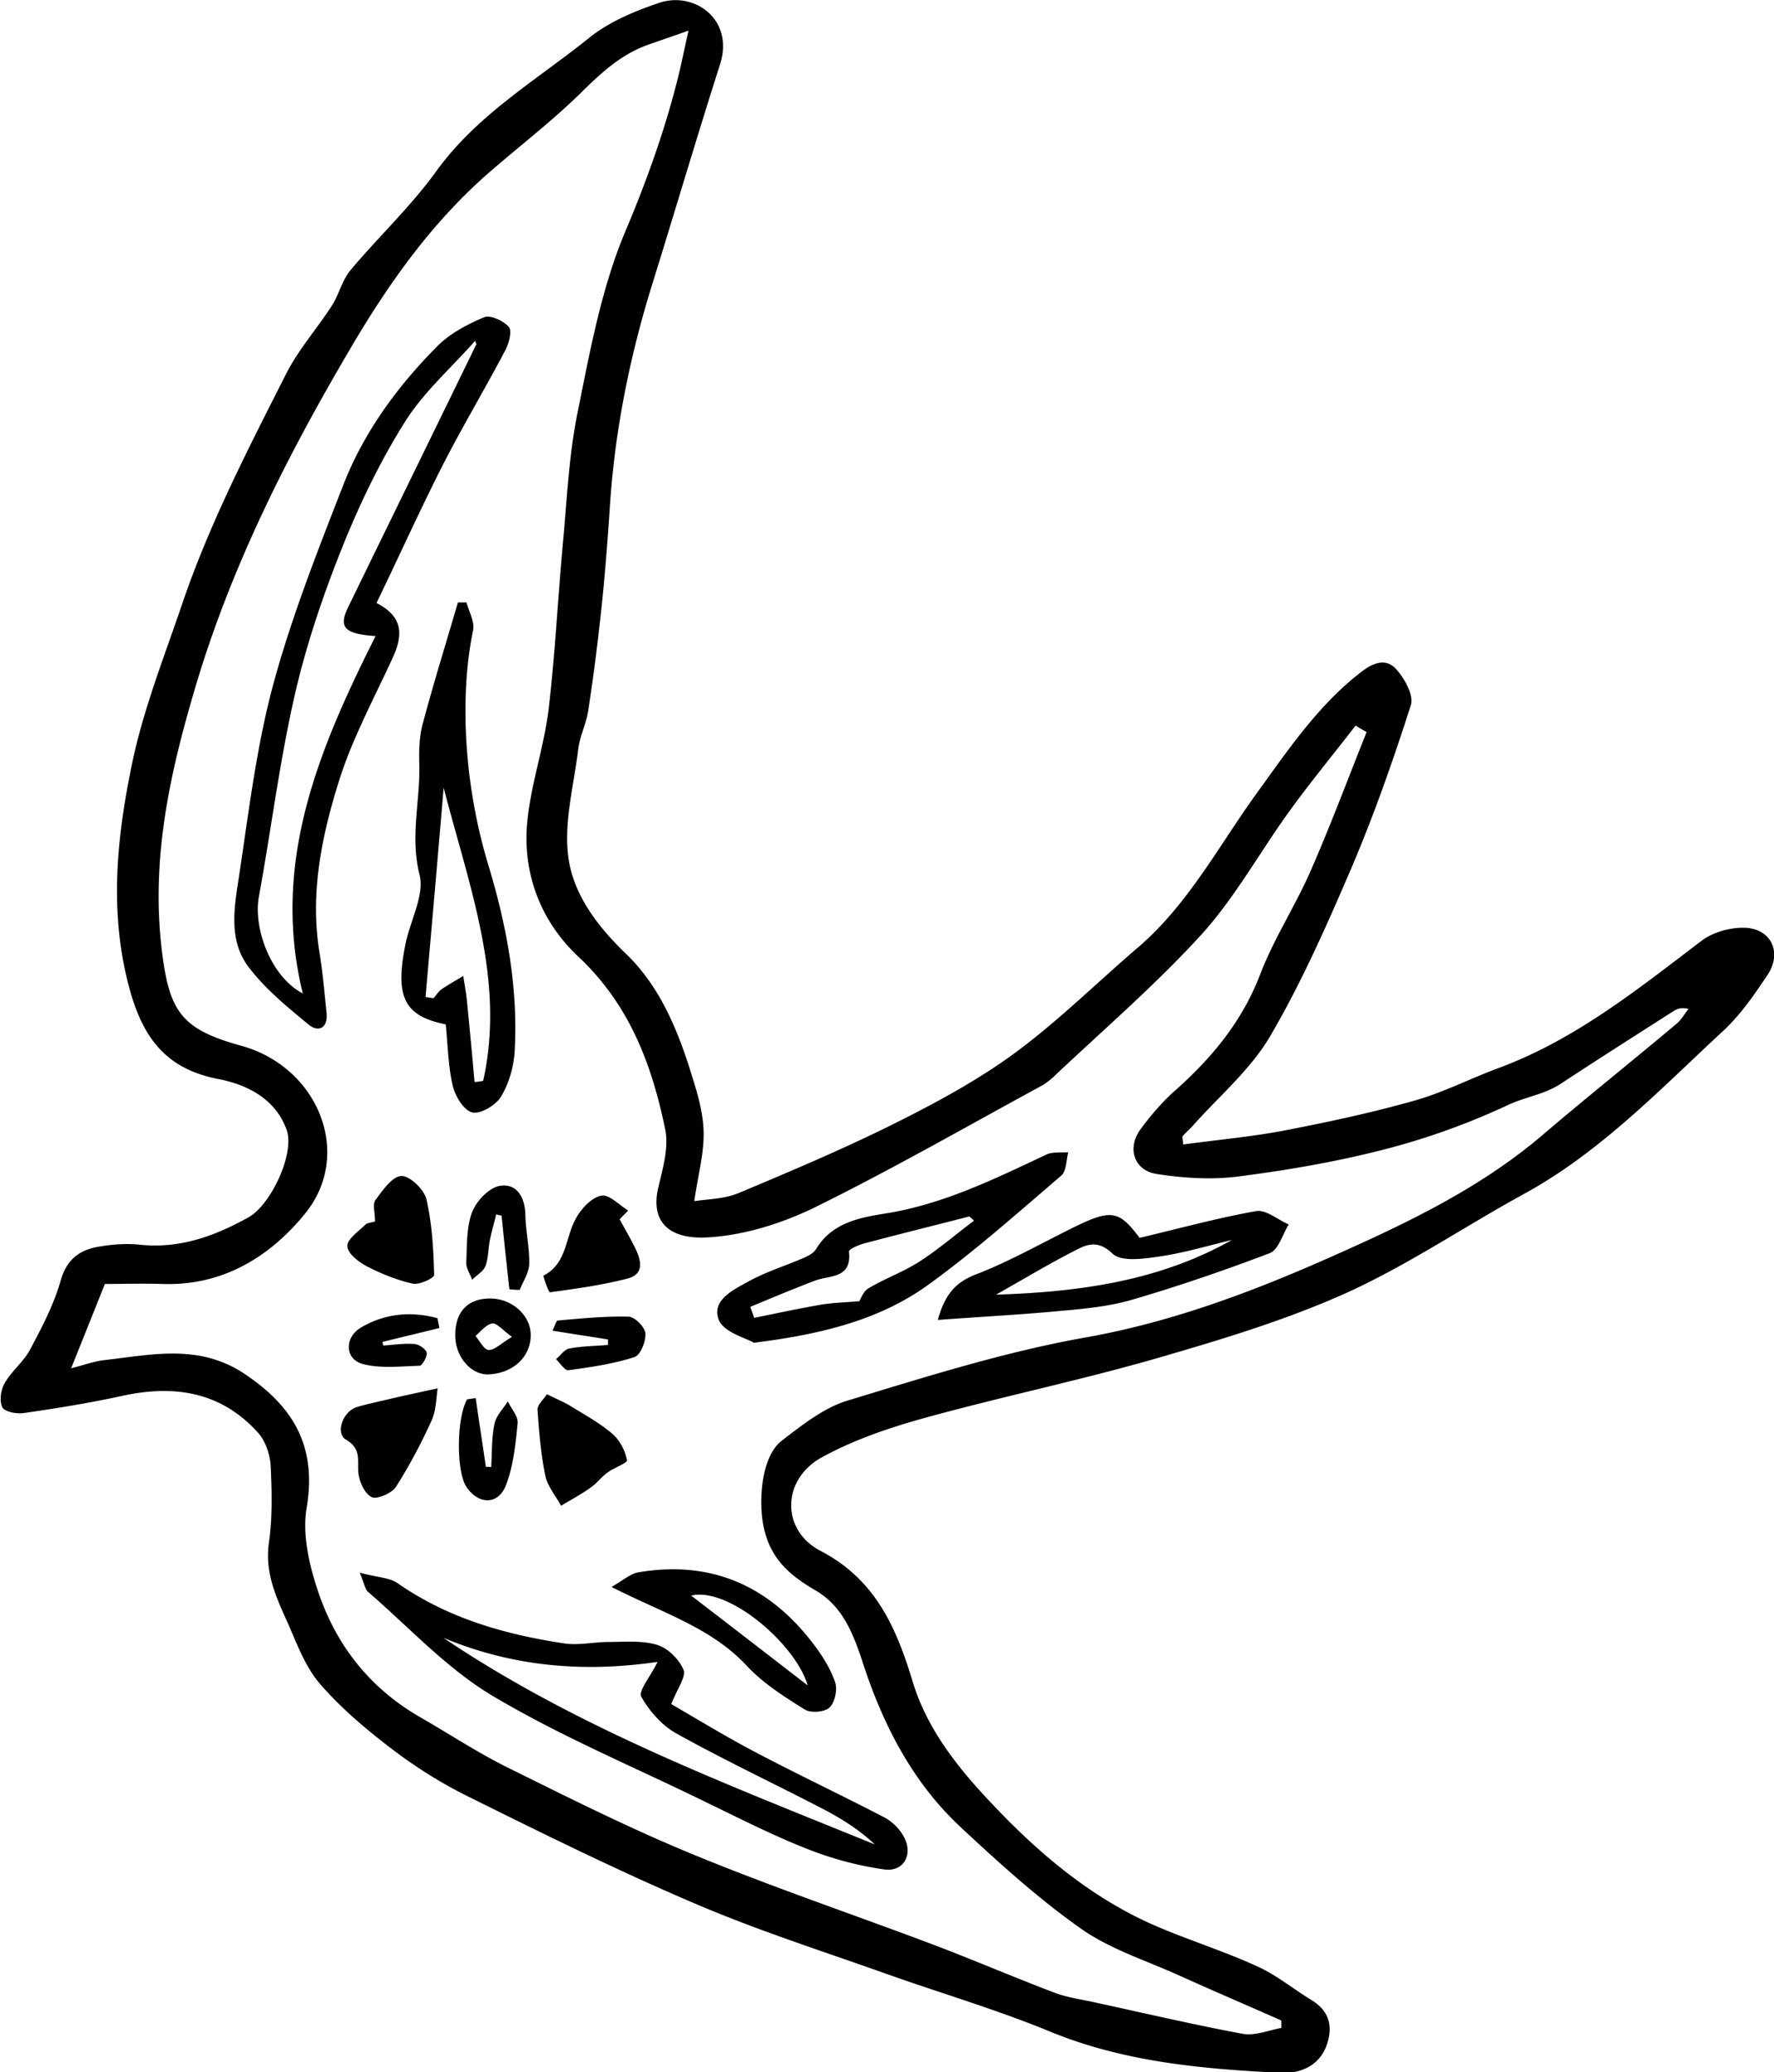
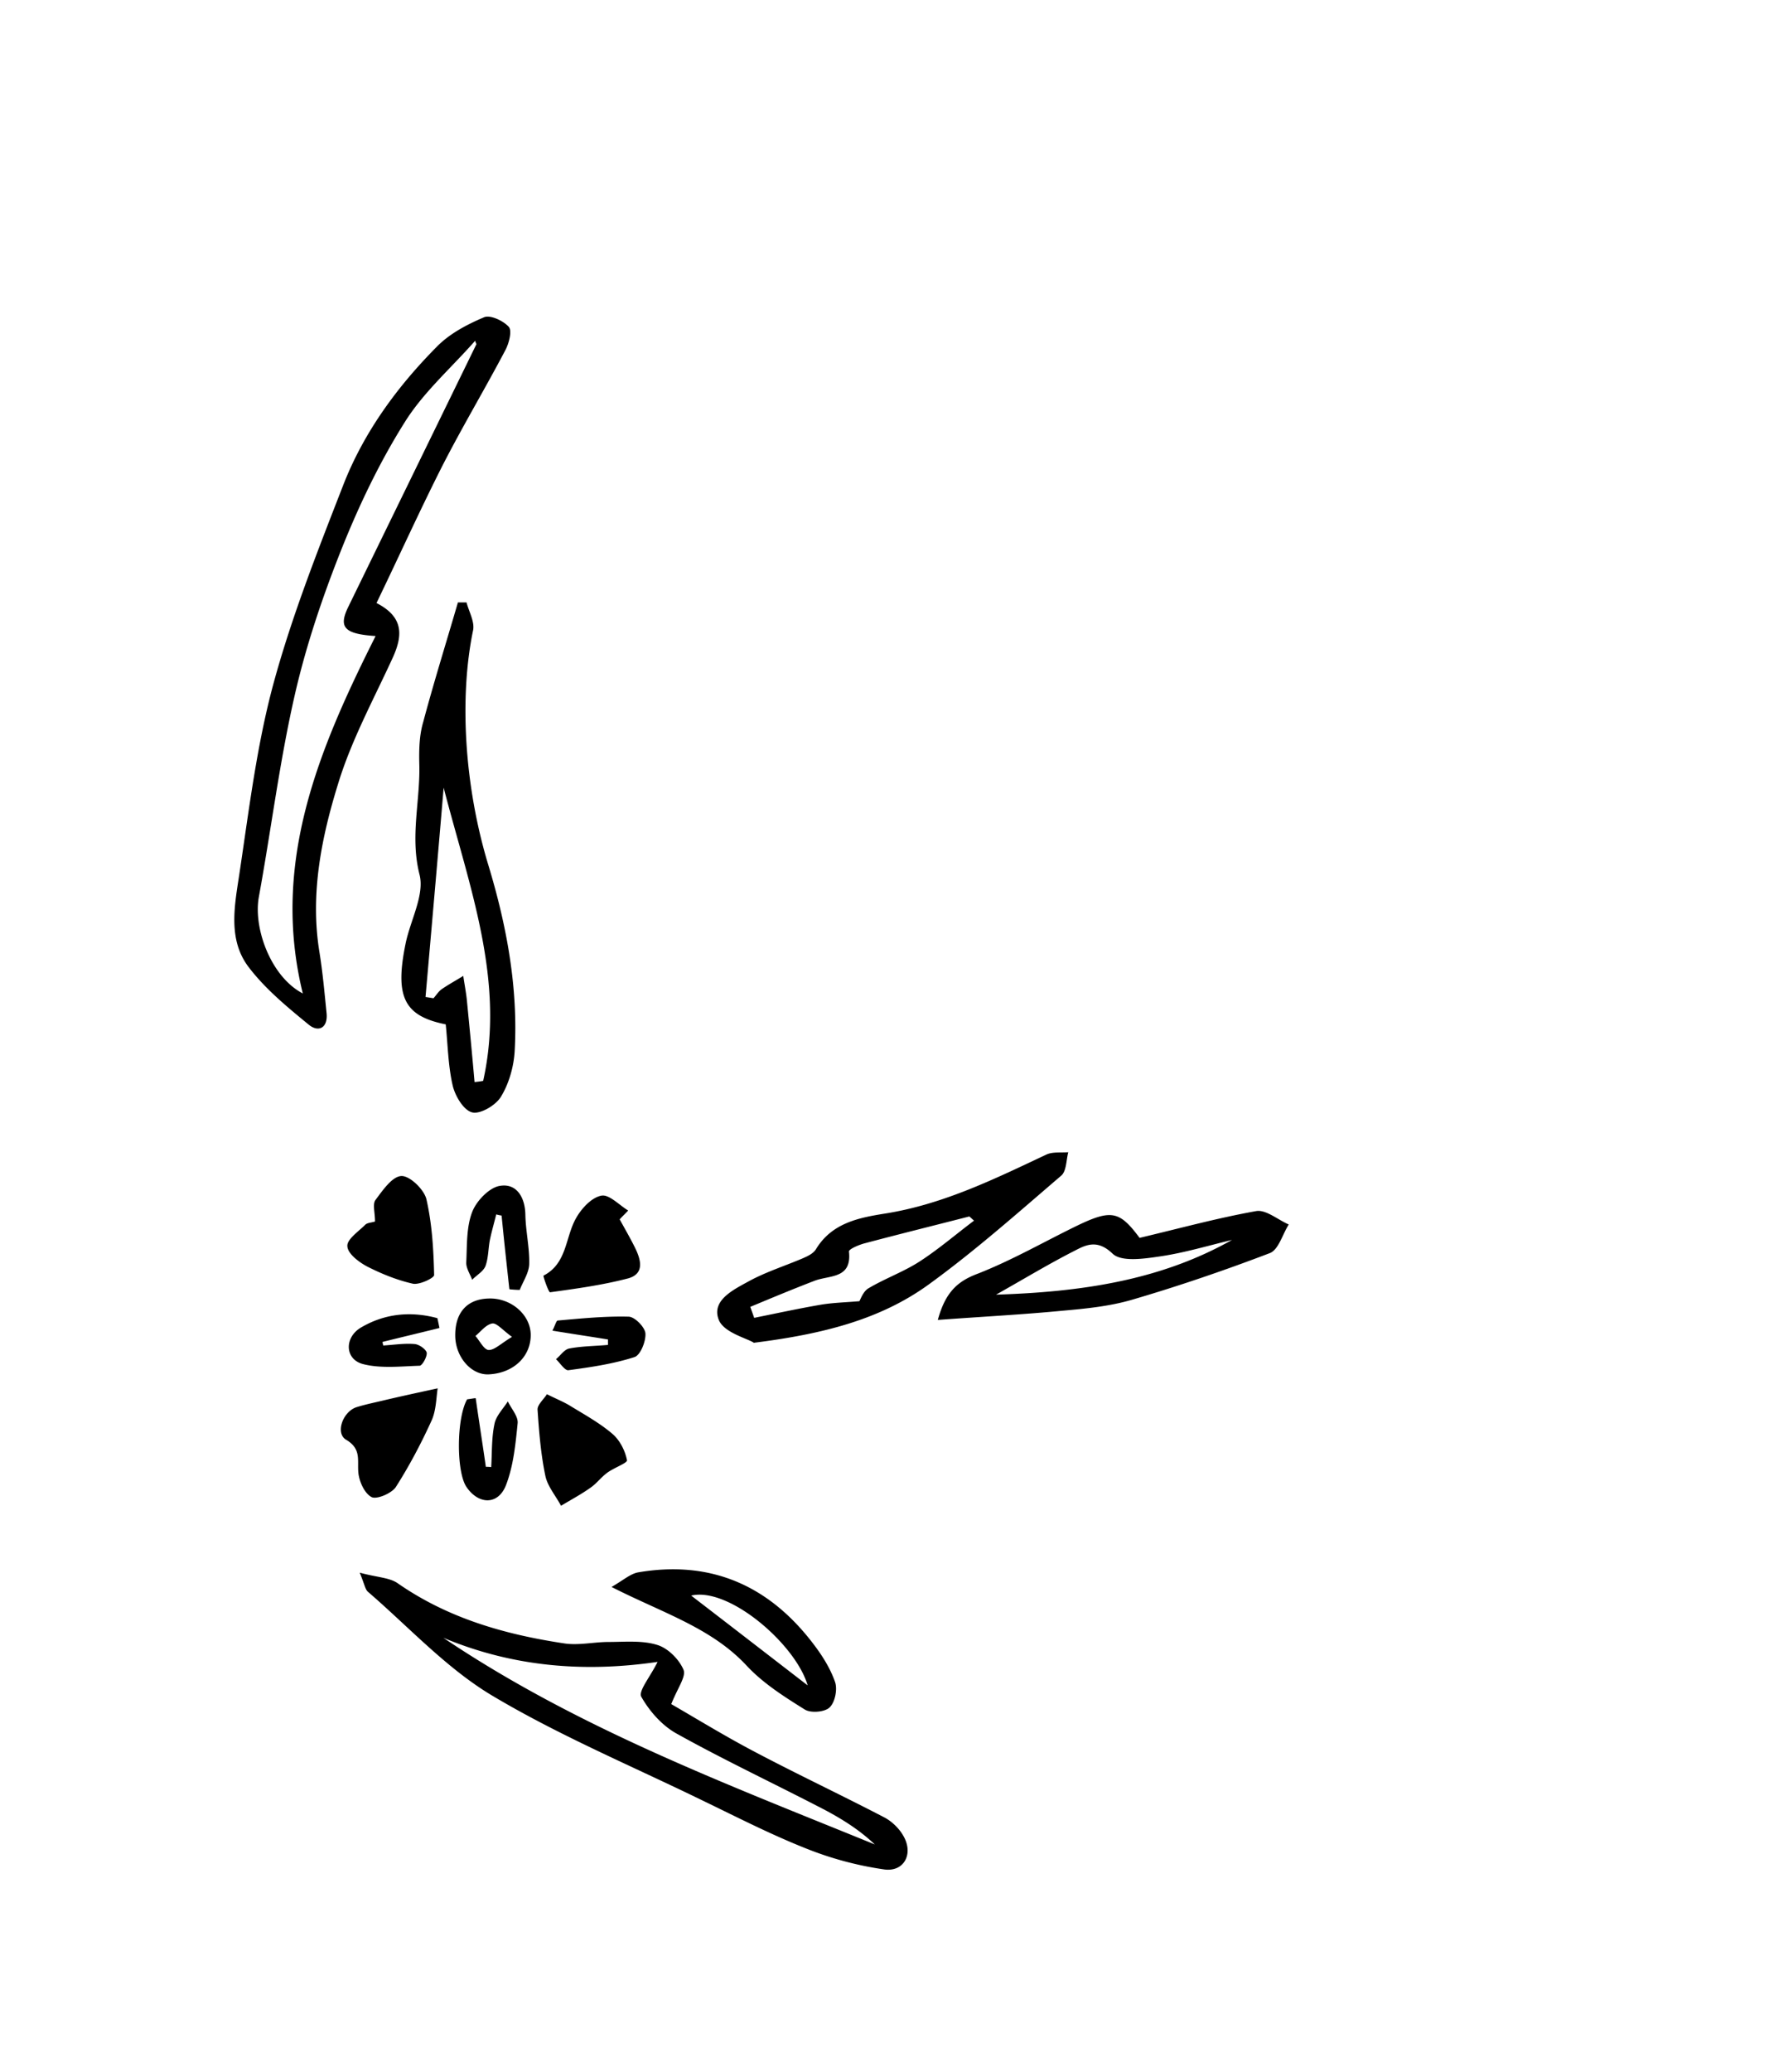
<svg xmlns="http://www.w3.org/2000/svg" viewBox="0 0 59.7 69.69">
  <g data-name="Layer_1">
-     <path d="M23.33 40.4c.43-.07 1.01-.07 1.51-.27 1.79-.75 3.59-1.51 5.33-2.38 1.38-.69 2.76-1.44 4-2.35 1.45-1.07 2.75-2.36 4.13-3.54 1.69-1.45 2.71-3.41 3.99-5.18 1.06-1.46 2.07-2.97 3.53-4.09.43-.33.84-.45 1.17-.08.28.31.59.87.49 1.2-.58 1.81-1.21 3.61-1.95 5.36-.84 1.96-1.7 3.92-2.77 5.75-.66 1.14-1.73 2.04-2.62 3.04-.11.12-.24.23-.34.35-.02.03 0 .1.02.28 1.15-.16 2.32-.26 3.45-.48 1.45-.28 2.89-.59 4.31-.99.97-.27 1.88-.74 2.82-1.09 2.59-.95 4.7-2.65 6.86-4.29.38-.29.96-.45 1.44-.44.9.02 1.29.83.78 1.59-.44.66-.9 1.33-1.48 1.87-2.12 1.96-4.13 4.08-6.71 5.49-2.01 1.1-3.92 2.4-6 3.34-2.03.91-4.19 1.56-6.33 2.18-2.6.75-5.25 1.3-7.86 2.02-1.19.33-2.39.74-3.46 1.33-1.33.74-1.37 2.44-.02 3.14 1.84.96 2.54 2.57 3.09 4.38.49 1.63 1.55 2.94 2.69 4.14 1.57 1.66 3.32 3.14 5.45 4.07 1.13.49 2.32.86 3.44 1.37.65.29 1.22.76 1.84 1.14.63.38.74.93.5 1.56-.26.68-.91.92-1.52.89-2.65-.13-5.27-.36-7.78-1.39-1.77-.73-3.61-1.27-5.42-1.91-2.16-.77-4.36-1.47-6.47-2.37-2.61-1.11-5.16-2.37-7.7-3.63-.91-.45-1.78-1-2.59-1.62-.85-.65-1.68-1.35-2.38-2.16-.48-.55-.76-1.3-1.06-1.99-.39-.87-.81-1.72-.66-2.76.12-.84.1-1.71.06-2.56-.02-.39-.17-.85-.42-1.13-1.24-1.38-2.81-1.63-4.56-1.25-1.1.24-2.21.42-3.32.58-.24.04-.65-.04-.73-.19-.11-.22-.05-.6.08-.82.23-.4.63-.71.85-1.12.4-.75.8-1.51 1.03-2.32.2-.71.63-1.03 1.26-1.14.46-.08.94-.12 1.41-.07 1.34.14 2.52-.29 3.65-.92.76-.42 1.58-2.17 1.28-2.96-.37-1-1.27-1.49-2.28-1.69-1.69-.32-2.51-1.29-2.98-2.96-.72-2.57-.46-5.12.06-7.63.37-1.8 1.07-3.57 1.67-5.33.93-2.75 2.24-5.27 3.53-7.82.41-.8 1.03-1.5 1.52-2.26.25-.38.35-.87.64-1.21.94-1.12 2.03-2.14 2.88-3.32 1.38-1.91 3.37-3.06 5.15-4.49C20.5.73 21.35.38 22.17.1c1.19-.41 2.55.55 2.06 2.07-.79 2.47-1.52 4.95-2.29 7.42-.76 2.45-1.26 4.95-1.42 7.51-.08 1.18-.17 2.36-.3 3.54-.12 1.1-.26 2.2-.43 3.29-.07.43-.28.83-.33 1.26-.15 1.24-.51 2.53-.32 3.73.19 1.21.99 2.26 1.94 3.17 1.17 1.13 1.77 2.65 2.24 4.2.19.6.36 1.24.36 1.86 0 .69-.19 1.38-.32 2.27ZM2.34 46.03c.45-.11.81-.25 1.18-.29 1.6-.18 3.18-.56 4.72.47 1.67 1.12 2.42 2.46 2.08 4.5-.14.82.05 1.76.31 2.58.59 1.92 1.74 3.44 3.51 4.46 1.01.58 1.99 1.23 3.04 1.74 2.04 1.01 4.08 2.03 6.18 2.89 2.65 1.09 5.37 2.01 8.05 3.02 1.37.52 2.72 1.1 4.09 1.62.43.16.89.22 1.34.32 1.66.36 3.32.75 4.99 1.06.4.07.86-.12 1.29-.2v-.25c-1.15-.51-2.3-1-3.45-1.52-1.11-.5-2.31-.88-3.28-1.56-1.45-1.02-2.77-2.22-4.07-3.43-1.64-1.53-2.63-3.49-3.31-5.6-.31-.94-.68-1.84-1.56-2.35-.85-.5-1.5-1.03-1.74-2.09-.2-.87-.1-2.42.6-2.95.69-.53 1.42-1.11 2.22-1.35 2.64-.8 5.29-1.64 8-2.12 3.04-.54 5.86-1.63 8.62-2.87 2.37-1.06 4.73-2.21 6.75-3.93 1.49-1.27 3.02-2.49 4.52-3.75.16-.13.27-.33.4-.5-.25-.06-.37 0-.48.06-1.28.82-2.56 1.63-3.82 2.46-.55.36-1.2.44-1.79.72a23.86 23.86 0 0 1-4.2 1.5c-1.6.41-3.25.69-4.89.9-.89.11-1.83.05-2.72-.09-.76-.12-1-.87-.54-1.5.34-.46.72-.91 1.15-1.29 1.24-1.1 2.26-2.32 2.87-3.9.46-1.21 1.19-2.32 1.71-3.51.67-1.53 1.26-3.11 1.88-4.66-.12-.07-.25-.14-.37-.22-.74.96-1.51 1.89-2.22 2.87-1 1.38-1.83 2.9-2.96 4.15-1.55 1.7-3.31 3.21-4.98 4.79-.12.11-.26.22-.4.3-2.54 1.38-5.05 2.82-7.65 4.1-1.09.53-2.33.92-3.53 1-1.43.1-1.98-.57-1.73-1.66.15-.64.36-1.34.24-1.95-.45-2.19-1.2-4.21-2.93-5.83-1.28-1.2-1.92-2.86-1.7-4.68.14-1.22.55-2.4.7-3.62.22-1.85.31-3.71.48-5.57.14-1.48.2-2.98.5-4.44.41-2.03.79-4.12 1.58-6.02.75-1.77 1.39-3.55 1.84-5.41.09-.38.17-.77.31-1.4-.62.22-1.01.35-1.4.49-.9.33-1.56.95-2.23 1.61-1 .98-2.12 1.83-3.17 2.75-1.89 1.67-3.33 3.71-4.59 5.86-2.15 3.65-4.05 7.41-5.25 11.52-.84 2.85-1.44 5.66-1.09 8.65.25 2.11.65 2.7 2.68 3.26 2.58.71 3.78 3.63 2.15 5.64-1.18 1.45-2.77 2.44-4.8 2.37-.69-.02-1.38 0-1.94 0l-1.15 2.87Z" />
    <path d="M12.67 20.28c.92.47.88 1.09.56 1.81-.64 1.4-1.39 2.77-1.84 4.23-.57 1.83-.96 3.74-.64 5.7.11.68.17 1.36.24 2.05.05.5-.27.66-.6.39-.72-.59-1.45-1.19-2.01-1.92-.73-.94-.48-2.11-.32-3.18.32-2.13.58-4.29 1.14-6.36.62-2.28 1.5-4.5 2.36-6.71.69-1.76 1.81-3.29 3.14-4.63.43-.44 1.02-.75 1.59-.99.21-.09.65.12.83.32.12.13.01.55-.11.78-.69 1.31-1.45 2.58-2.12 3.89-.77 1.52-1.47 3.07-2.22 4.62Zm3.36-8.71s-.03-.07-.04-.11c-.8.91-1.74 1.73-2.37 2.74-.85 1.35-1.55 2.82-2.14 4.3-.64 1.61-1.2 3.27-1.58 4.96-.5 2.21-.78 4.47-1.19 6.71-.19 1.07.42 2.69 1.48 3.24-1.08-4.39.54-8.22 2.45-12.02-1.07-.07-1.25-.3-.92-.98l4.32-8.85Zm-3.92 41.32c.58.16 1 .16 1.28.36 1.7 1.18 3.61 1.72 5.61 2.02.48.07.99-.05 1.48-.05.55 0 1.13-.06 1.64.1.36.11.73.48.88.83.1.23-.2.62-.41 1.16.85.49 1.81 1.08 2.82 1.61 1.44.76 2.91 1.45 4.35 2.2.25.13.5.37.64.62.35.6.03 1.22-.64 1.13a11.4 11.4 0 0 1-2.62-.7c-1.19-.47-2.34-1.06-3.5-1.62-2.38-1.16-4.84-2.19-7.1-3.54-1.53-.92-2.79-2.3-4.16-3.48-.09-.08-.11-.24-.27-.63Zm2.81 2.19c4.5 3.03 9.54 4.92 14.52 6.95-.58-.55-1.24-.94-1.93-1.29-1.59-.82-3.2-1.58-4.76-2.45-.48-.27-.9-.75-1.17-1.23-.1-.19.29-.65.55-1.17-2.53.37-4.91.15-7.21-.81Zm.78-34.82c.08.31.28.65.22.94-.47 2.27-.29 5.24.51 7.88.62 2.04 1.01 4.13.89 6.27-.03.52-.19 1.09-.46 1.53-.17.29-.7.6-.97.53-.29-.07-.58-.56-.66-.92-.15-.66-.16-1.36-.23-2.04-1.4-.28-1.72-.92-1.35-2.72.16-.78.64-1.63.47-2.31-.33-1.29.03-2.5-.01-3.74-.01-.46 0-.95.13-1.39.36-1.35.78-2.69 1.17-4.03h.3Zm-.77 6.23c-.21 2.49-.41 4.76-.61 7.04.09.01.18.03.27.04.09-.1.16-.22.27-.3.23-.16.49-.3.73-.45.04.27.09.53.12.8.09.92.18 1.85.26 2.77.1-.01.19-.02.29-.04.75-3.37-.46-6.5-1.33-9.86Zm10.43 18.66c-.25-.15-1-.34-1.17-.76-.26-.65.48-1.01.99-1.29.58-.32 1.22-.52 1.83-.78.16-.07.36-.16.45-.31.54-.89 1.46-1.06 2.34-1.2 1.94-.31 3.67-1.16 5.41-1.98.21-.1.49-.06.74-.08-.07.27-.06.64-.24.79-1.46 1.25-2.9 2.53-4.46 3.66-1.63 1.18-3.57 1.67-5.9 1.96Zm7.43-4.09c-.06-.05-.11-.1-.17-.15-1.17.3-2.34.59-3.51.9-.2.05-.55.2-.54.28.1.92-.64.79-1.15.98-.73.28-1.45.58-2.17.88.04.12.09.25.13.37.74-.15 1.48-.31 2.23-.44.41-.07.84-.08 1.31-.12.03-.04.12-.32.3-.43.57-.34 1.2-.56 1.75-.92.63-.41 1.21-.91 1.81-1.36Zm5.56.57c1.35-.32 2.63-.67 3.92-.9.33-.06.73.29 1.1.45-.21.33-.34.84-.63.96-1.52.58-3.07 1.11-4.64 1.57-.75.22-1.55.3-2.34.37-1.35.13-2.71.2-4.2.31.25-.91.64-1.29 1.33-1.55 1.18-.46 2.28-1.1 3.42-1.65 1.1-.52 1.38-.45 2.04.44Zm3.11.07c-.8.19-1.59.43-2.4.55-.54.08-1.32.2-1.62-.09-.48-.46-.85-.32-1.23-.12-.89.45-1.73.96-2.69 1.5 2.84-.09 5.51-.47 7.94-1.84ZM20.58 53.37c.4-.23.63-.44.89-.49 2.45-.42 4.4.44 5.89 2.39.3.39.58.83.74 1.29.09.25 0 .69-.18.86-.16.16-.64.2-.84.07-.69-.43-1.4-.88-1.95-1.47-1.19-1.28-2.82-1.77-4.55-2.65Zm2.68.29c1.29.99 2.57 1.98 3.92 3.02-.4-1.38-2.65-3.32-3.92-3.02ZM12.62 41.08c0-.31-.09-.59.02-.73.24-.32.56-.79.87-.8.28-.01.76.45.84.78.19.83.24 1.69.26 2.55 0 .1-.5.34-.72.29-.53-.12-1.05-.33-1.54-.58-.28-.15-.65-.43-.66-.68-.02-.23.37-.49.6-.72.07-.07.2-.07.33-.11Zm2.11 5.6c-.05.32-.05.74-.2 1.08-.35.77-.75 1.53-1.21 2.25-.14.21-.63.42-.81.34-.24-.12-.42-.52-.45-.82-.04-.42.11-.8-.41-1.11-.38-.22-.11-.96.36-1.1.29-.09.59-.15.88-.22.55-.13 1.1-.25 1.84-.41ZM20.85 41c.17.31.35.62.51.94.21.42.35.91-.25 1.06-.85.22-1.73.34-2.6.46-.05 0-.24-.55-.22-.56.8-.41.73-1.3 1.1-1.94.18-.32.52-.69.85-.75.26-.05.6.32.9.5-.09.1-.19.19-.28.29Zm-2.44 5.89c.34.17.57.26.78.39.49.3 1 .58 1.43.95.24.21.42.56.48.88.02.09-.46.26-.68.43-.2.15-.35.36-.56.5-.31.22-.65.4-.98.6-.18-.34-.46-.66-.53-1.02-.15-.72-.21-1.47-.26-2.21-.01-.17.21-.35.32-.53Zm-1.27-3.55c-.09-.82-.18-1.64-.26-2.46-.06-.01-.12-.02-.18-.04-.07.28-.15.56-.21.84-.06.29-.05.61-.15.89-.07.19-.3.31-.45.47-.07-.19-.2-.38-.2-.57.03-.58 0-1.19.2-1.71.14-.37.58-.83.94-.88.55-.09.84.38.85.97.01.55.14 1.09.13 1.64 0 .3-.2.59-.32.89-.11 0-.23-.01-.34-.02Zm-1.13 3.69c.11.77.23 1.53.34 2.3.06 0 .12 0 .18.01.03-.49.01-.98.11-1.45.05-.27.29-.51.45-.76.12.25.35.5.33.73-.07.7-.14 1.43-.39 2.08-.26.68-.92.67-1.33.07-.35-.51-.34-2.32.02-2.95.09-.01.19-.03.28-.04Zm4.47-1.98c-.61-.1-1.22-.19-1.89-.3.09-.17.13-.34.18-.34.79-.07 1.59-.15 2.38-.13.21 0 .55.35.57.56.02.27-.17.74-.37.8-.72.23-1.47.34-2.22.44-.12.02-.28-.24-.42-.37.15-.12.28-.33.45-.36.42-.08.86-.08 1.3-.12v-.19Zm-2.62-.17c.01.74-.58 1.3-1.41 1.34-.59.03-1.12-.58-1.13-1.29-.01-.78.39-1.24 1.12-1.26.75-.03 1.41.54 1.42 1.21Zm-.63.08c-.33-.24-.52-.48-.67-.45-.21.04-.38.27-.56.42.15.17.29.47.45.47.2 0 .41-.22.78-.44Zm-4.34.29c.35-.02.71-.08 1.06-.05.15.01.38.17.41.29.02.13-.15.44-.24.44-.64.02-1.32.1-1.92-.06-.6-.17-.61-.89-.06-1.22.81-.48 1.69-.56 2.58-.32l.07.33c-.64.16-1.28.31-1.92.47l.03.13Z" />
  </g>
</svg>